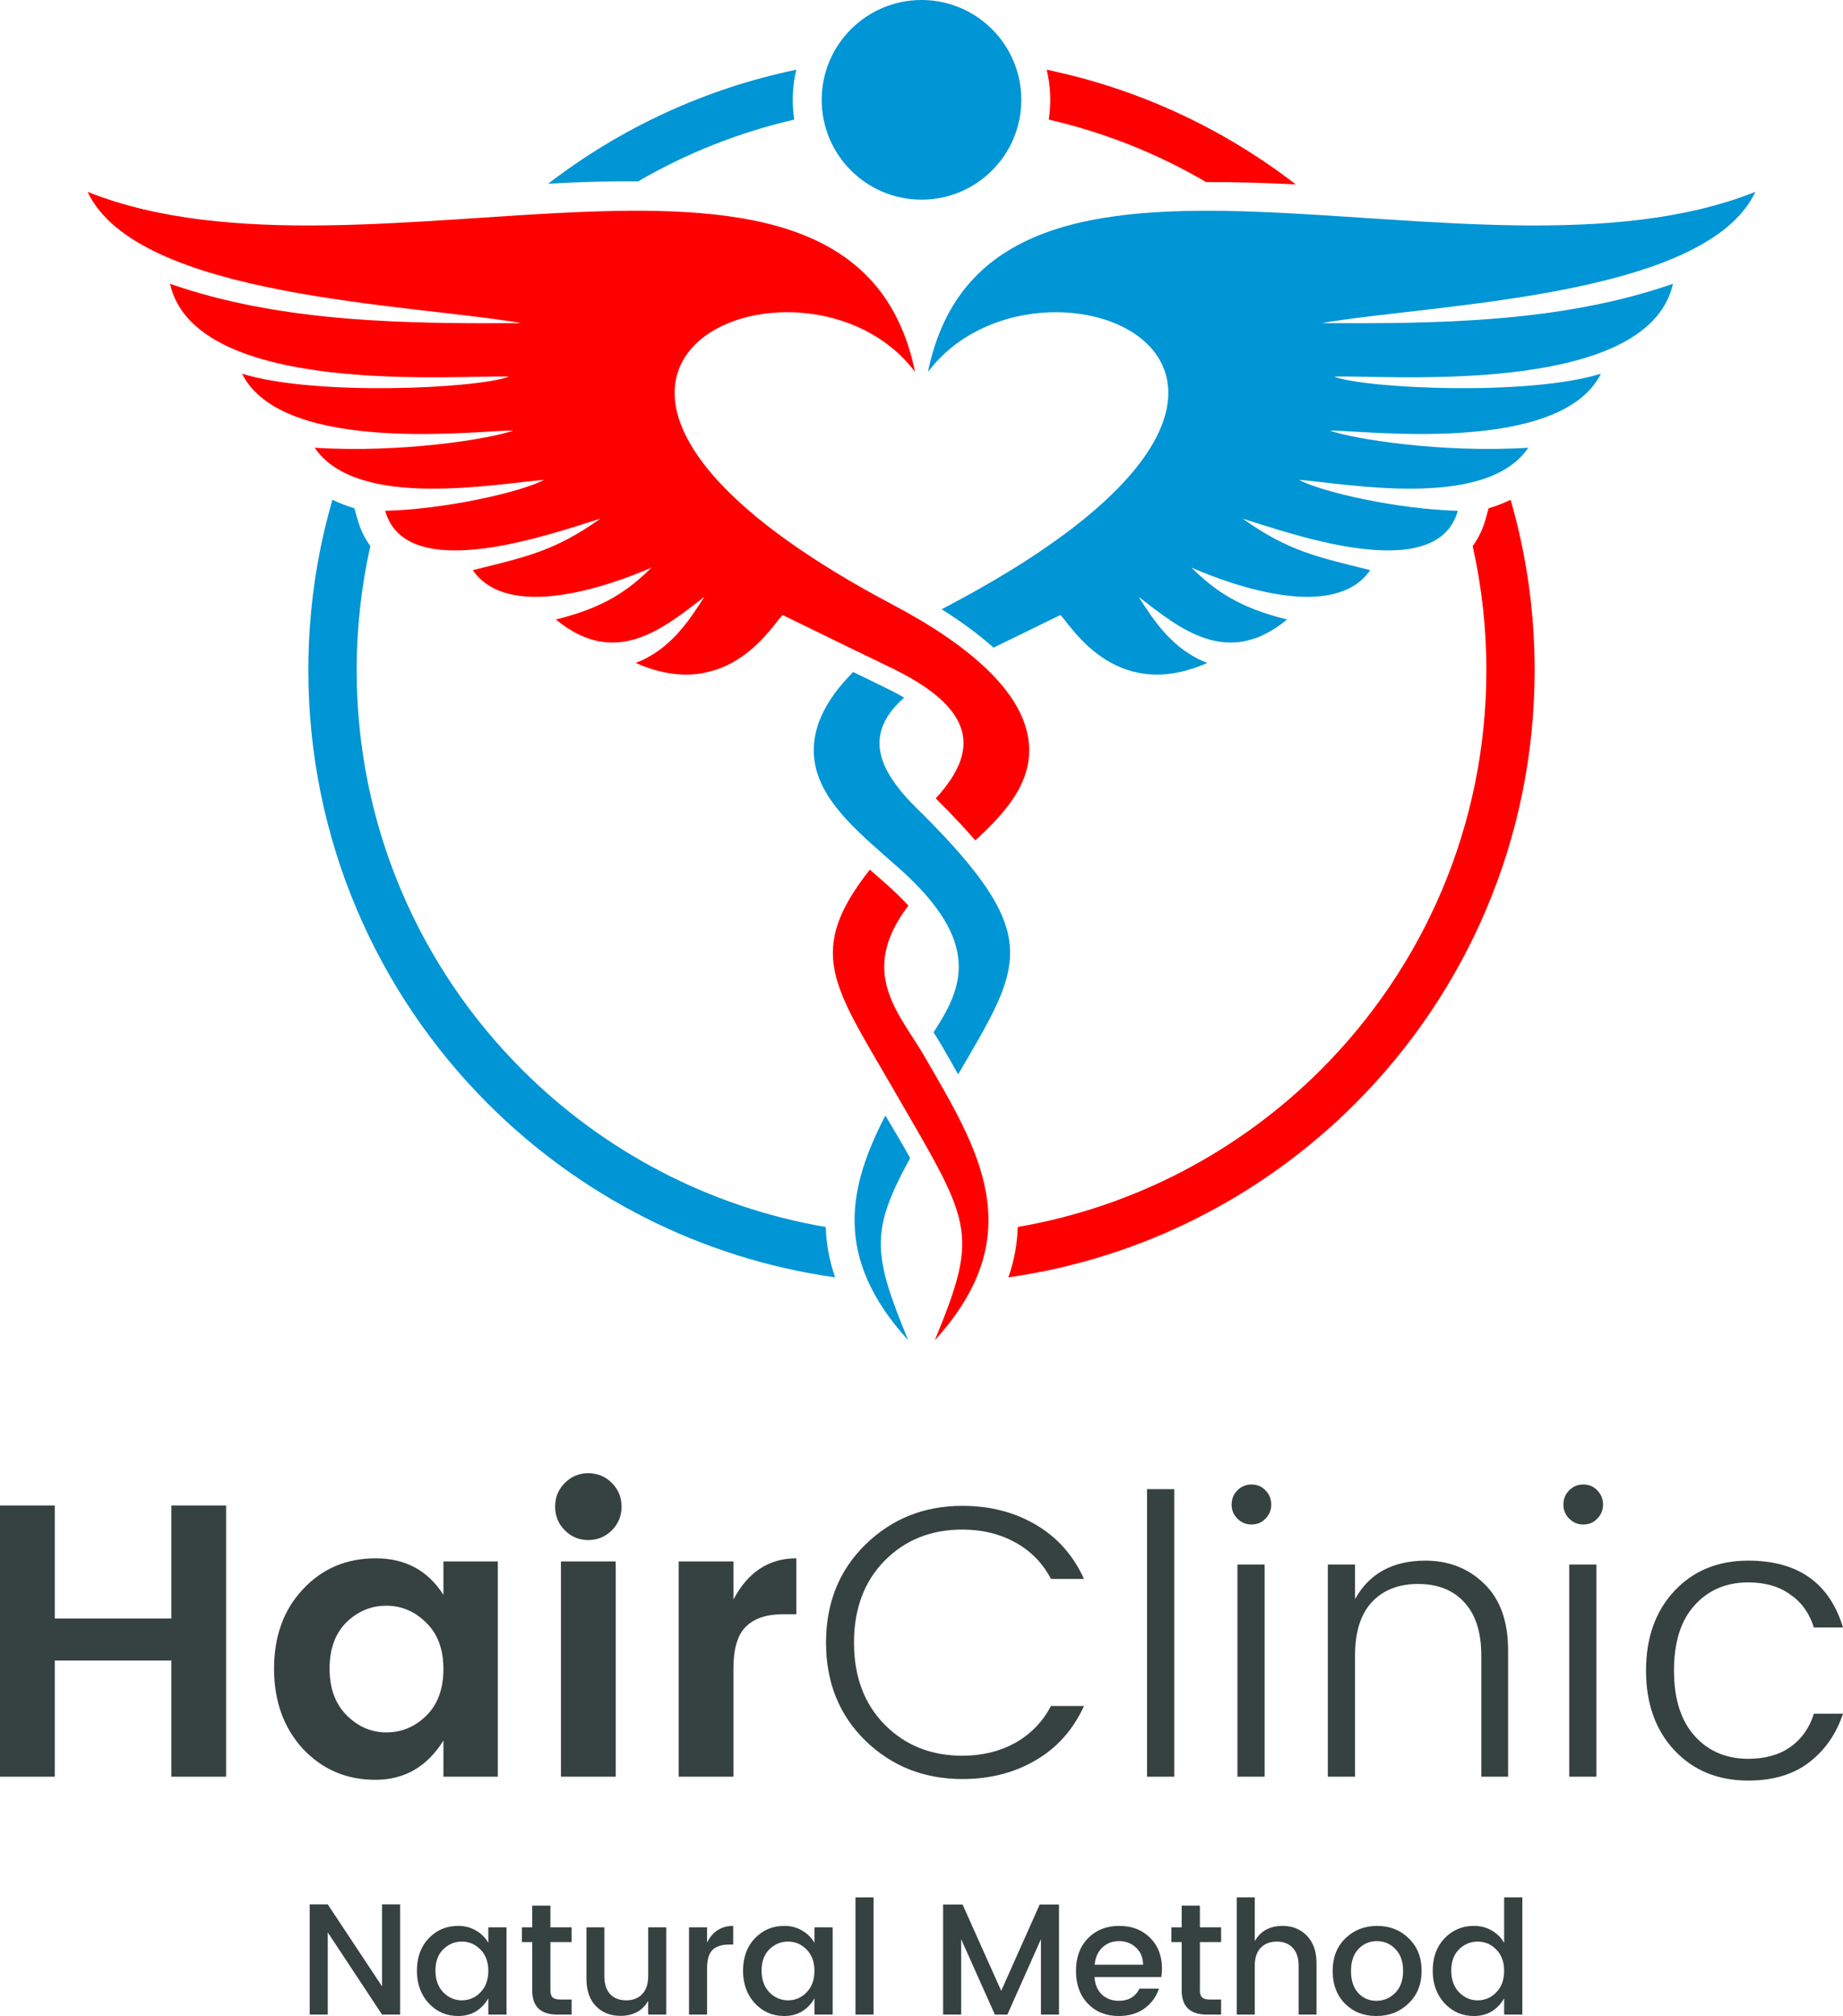
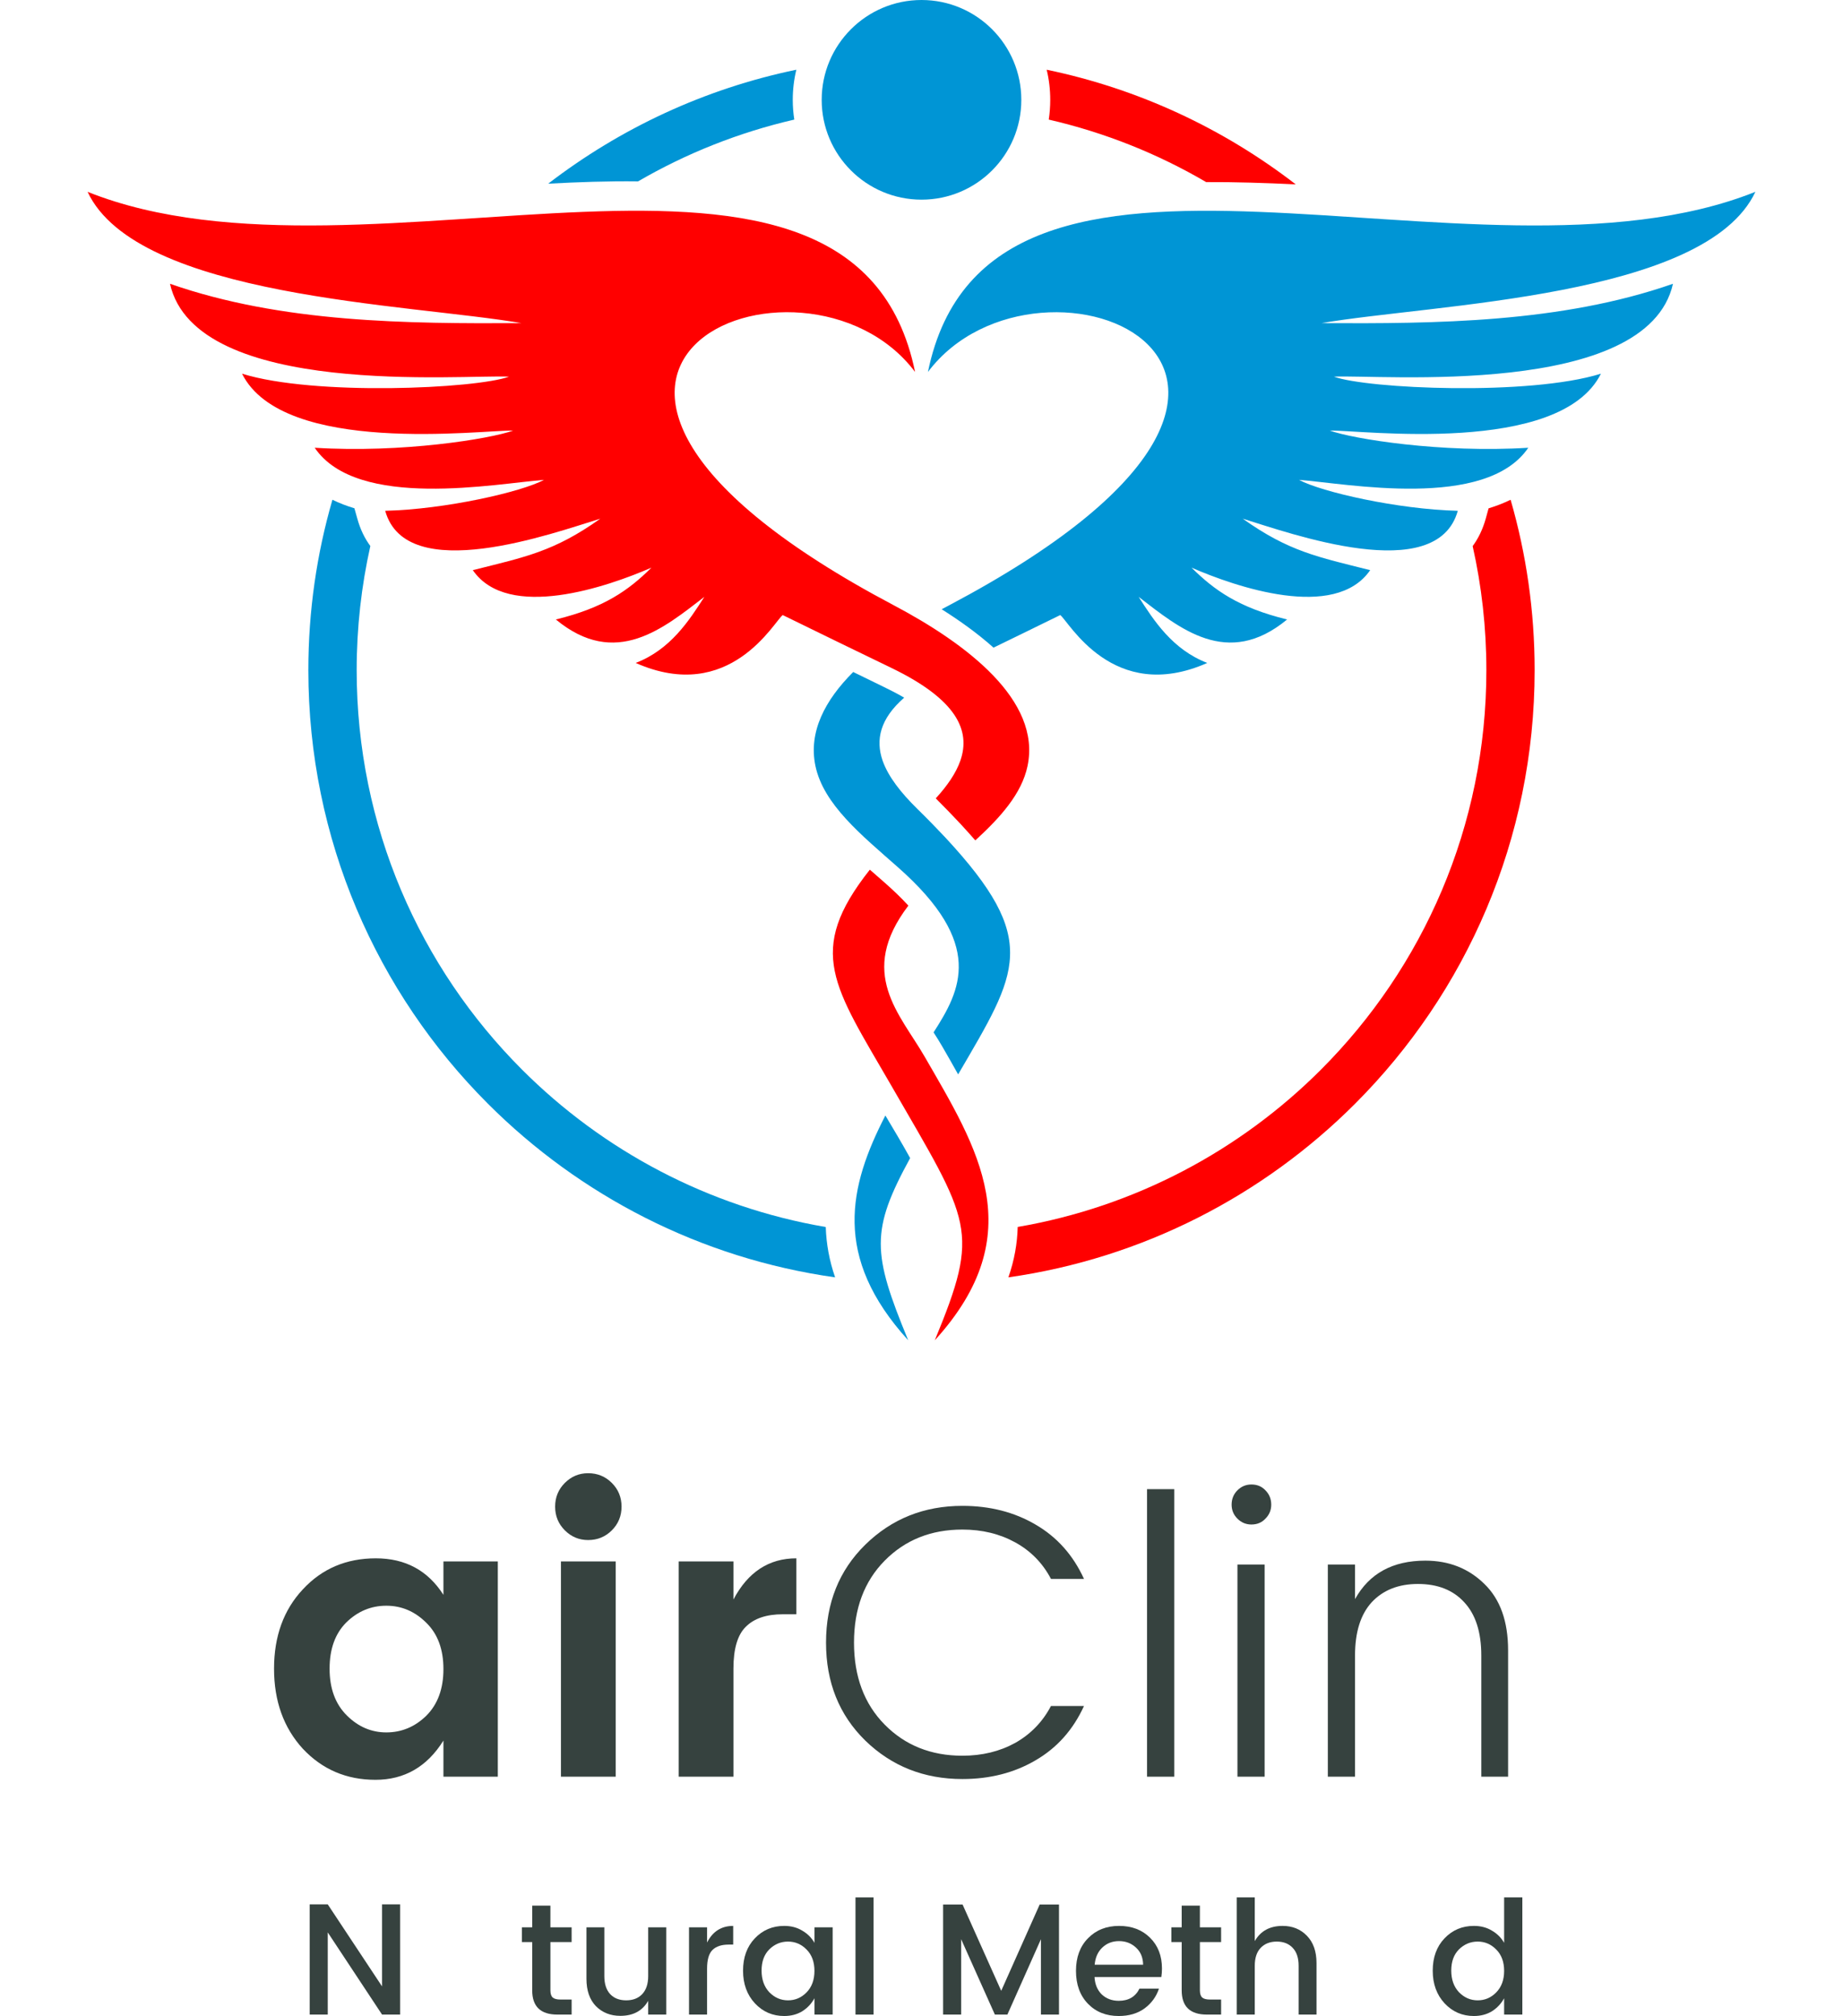
<svg xmlns="http://www.w3.org/2000/svg" xmlns:ns1="http://www.inkscape.org/namespaces/inkscape" xmlns:ns2="http://sodipodi.sourceforge.net/DTD/sodipodi-0.dtd" width="343.501mm" height="375.655mm" viewBox="0 0 343.501 375.655" version="1.1" id="svg1010" ns1:version="0.92.4 (5da689c313, 2019-01-14)" ns2:docname="logo.svg">
  <defs id="defs1004" />
  <ns2:namedview id="base" pagecolor="#ffffff" bordercolor="#666666" borderopacity="1.0" ns1:pageopacity="0.0" ns1:pageshadow="2" ns1:zoom="0.175" ns1:cx="2114.6239" ns1:cy="46.596693" ns1:document-units="mm" ns1:current-layer="layer1" showgrid="false" fit-margin-top="0" fit-margin-left="0" fit-margin-right="0" fit-margin-bottom="0" ns1:window-width="1920" ns1:window-height="1017" ns1:window-x="1912" ns1:window-y="-8" ns1:window-maximized="1" />
  <g ns1:label="Layer 1" ns1:groupmode="layer" id="layer1" transform="translate(439.801,61.911)">
    <g aria-label="HairClinic" style="font-style:normal;font-variant:normal;font-weight:normal;font-stretch:normal;font-size:15.085px;line-height:1.25;font-family:Quintessential;-inkscape-font-specification:Quintessential;letter-spacing:-0.2px;word-spacing:0px;fill:#36423f;fill-opacity:1;stroke:none;stroke-width:0.377" id="text1579" />
    <g id="g1688">
      <g transform="translate(-19.266)" id="g1596">
        <path ns1:connector-curvature="0" id="path74" style="fill:#ff0000;fill-opacity:1;fill-rule:nonzero;stroke:none;stroke-width:0.035" d="m -258.416,100.144 c -12.069,15.261 -6.703,21.689 4.015,40.255 14.799,25.647 16.648,26.709 8.093,47.434 18.129,-19.914 7.959,-35.789 -1.916,-52.895 -4.579,-7.93 -12.587,-15.519 -3.009,-28.099 -1.443,-1.587 -3.002,-3.034 -4.463,-4.325 l -2.713,-2.371 z M -323.332,-1.699 c -21.249,0.113 -44.637,-0.042 -65.518,-7.334 4.807,21.407 54.868,16.866 63.191,17.307 -6.162,2.254 -36.352,3.63 -49.764,-0.554 7.656,15.335 44.797,10.481 50.546,10.597 -4.316,1.559 -20.819,4.226 -37.003,3.203 7.921,11.688 33.949,6.639 42.741,5.987 -4.25,2.268 -18.422,5.489 -29.6,5.761 3.919,14.097 31.276,4.166 40.09,1.471 -8.61,6.117 -13.929,7.123 -23.763,9.588 6.57,9.532 25.18,3.066 33.294,-0.466 -4.283,4.24 -8.809,7.461 -17.816,9.659 11.162,9.232 20.112,1.587 27.676,-4.212 -2.833,4.41 -6.301,9.814 -12.792,12.312 17.604,7.786 25.841,-7.818 27.404,-8.922 6.66,3.277 13.49,6.565 20.387,9.913 11.97,5.817 14.683,11.546 12.721,17.209 -0.822,2.353 -2.459,4.706 -4.586,7.034 1.549,1.545 3.076,3.122 4.565,4.71 0.991,1.076 1.933,2.113 2.808,3.119 4.664,-4.283 8.64,-8.678 9.73,-13.857 2.579,-12.241 -11.359,-22.779 -24.938,-29.958 -83.287,-44.041 -16.75,-71.007 3.976,-43.476 -11.434,-55.742 -101.859,-12.608 -154.23,-33.56 9.266,19.745 59.944,20.853 80.88,24.469 v 0" />
        <path ns1:connector-curvature="0" id="path76" style="fill:#0095d5;fill-opacity:1;fill-rule:nonzero;stroke:none;stroke-width:0.035" d="m -250.906,153.89 c -7.377,13.504 -7.084,17.646 -0.353,33.944 -14.196,-15.603 -11.038,-28.709 -4.258,-41.889 1.408,2.371 3.059,5.108 4.621,7.945 z m -1.104,-85.803 c -4.519,3.944 -5.362,7.86 -4.025,11.733 1.055,3.006 3.44,6.011 6.456,8.975 1.901,1.859 3.637,3.648 5.235,5.348 17.833,19.195 13.529,25.037 2.388,44.143 -0.949,-1.714 -1.958,-3.461 -2.988,-5.249 -0.483,-0.836 -1.023,-1.7 -1.591,-2.579 5.066,-7.888 9.617,-16.439 -6.653,-30.78 -6.766,-5.973 -13.843,-11.663 -15.363,-18.852 -1.344,-6.368 1.803,-12.298 7.038,-17.519 l 5.584,2.723 c 1.104,0.54 2.491,1.221 3.919,2.057 z m 77.787,-69.787 c 21.234,0.113 44.619,-0.042 65.5,-7.334 -4.805,21.407 -54.86,16.866 -63.19,17.307 6.167,2.254 36.35,3.63 49.763,-0.554 -7.655,15.335 -44.796,10.481 -50.542,10.597 4.311,1.559 20.814,4.226 37.003,3.203 -7.923,11.688 -33.955,6.639 -42.736,5.987 4.24,2.268 18.411,5.489 29.595,5.761 -3.916,14.097 -31.281,4.166 -40.083,1.471 8.611,6.117 13.928,7.123 23.756,9.588 -6.569,9.532 -25.185,3.066 -33.299,-0.466 4.293,4.24 8.809,7.461 17.815,9.659 -11.162,9.232 -20.108,1.587 -27.668,-4.212 2.826,4.41 6.297,9.814 12.788,12.312 -17.607,7.786 -25.837,-7.818 -27.407,-8.922 -4.092,2.014 -8.241,4.029 -12.432,6.071 -3.013,-2.695 -6.371,-5.08 -9.663,-7.151 l 1.411,-0.751 c 83.284,-44.041 16.746,-71.007 -3.972,-43.462 11.437,-55.742 101.854,-12.622 154.224,-33.574 -9.26,19.745 -59.944,20.867 -80.874,24.469 h 0.011" />
        <path ns1:connector-curvature="0" id="path78" style="fill:#0095d5;fill-opacity:1;fill-rule:nonzero;stroke:none;stroke-width:0.035" d="m -248.778,-61.911 c 10.269,0 18.598,8.34 18.598,18.609 0,10.269 -8.329,18.595 -18.598,18.595 -10.276,0 -18.609,-8.326 -18.609,-18.595 0,-10.269 8.333,-18.609 18.609,-18.609" />
        <path ns1:connector-curvature="0" id="path80" style="fill:#0095d5;fill-opacity:1;fill-rule:nonzero;stroke:none;stroke-width:0.035" d="m -318.36,-27.685 c 13.384,-10.283 29.114,-17.688 46.248,-21.234 -0.437,1.799 -0.667,3.672 -0.667,5.616 0,1.249 0.099,2.484 0.286,3.676 -10.379,2.395 -20.168,6.311 -29.122,11.515 -5.613,-0.07 -11.261,0.131 -16.746,0.427" />
        <path ns1:connector-curvature="0" id="path82" style="fill:#0095d5;fill-opacity:1;fill-rule:nonzero;stroke:none;stroke-width:0.035" d="m -264.893,176.104 c -25.107,-3.535 -47.596,-15.251 -64.695,-32.343 -20.682,-20.68 -33.475,-49.248 -33.475,-80.793 0,-11.021 1.56,-21.675 4.487,-31.761 1.29,0.639 2.673,1.164 4.095,1.591 l 0.54,1.916 c 0.562,2.028 1.389,3.715 2.431,5.119 -1.665,7.447 -2.547,15.191 -2.547,23.135 0,29.079 11.774,55.39 30.83,74.44 15.065,15.064 34.676,25.573 56.598,29.319 0.099,3.164 0.674,6.283 1.743,9.377 h -0.007" />
        <path ns1:connector-curvature="0" id="path84" style="fill:#ff0000;fill-opacity:1;fill-rule:nonzero;stroke:none;stroke-width:0.035" d="m -138.987,31.208 c 2.921,10.086 4.48,20.74 4.48,31.761 0,31.545 -12.795,60.113 -33.475,80.793 -17.078,17.078 -39.532,28.78 -64.608,32.343 1.111,-3.179 1.658,-6.301 1.736,-9.391 21.893,-3.761 41.469,-14.256 56.515,-29.305 19.05,-19.05 30.836,-45.36 30.836,-74.44 0,-7.945 -0.882,-15.688 -2.554,-23.121 1.044,-1.418 1.877,-3.104 2.445,-5.133 l 0.522,-1.901 c 1.432,-0.441 2.805,-0.967 4.113,-1.605 h -0.011" />
        <path ns1:connector-curvature="0" id="path86" style="fill:#ff0000;fill-opacity:1;fill-rule:nonzero;stroke:none;stroke-width:0.035" d="m -225.453,-48.919 c 17.216,3.574 32.995,11.007 46.418,21.361 -5.701,-0.268 -11.289,-0.452 -16.697,-0.423 -9.006,-5.278 -18.877,-9.236 -29.333,-11.645 0.18,-1.206 0.275,-2.427 0.275,-3.676 0,-1.93 -0.226,-3.817 -0.663,-5.616" />
      </g>
-       <path ns1:connector-curvature="0" id="path1625" style="font-style:normal;font-variant:normal;font-weight:600;font-stretch:normal;font-size:15.085px;line-height:1.25;font-family:Poppins;-inkscape-font-specification:'Poppins Semi-Bold';letter-spacing:0.868px;word-spacing:0px;fill:#36423f;fill-opacity:1;stroke:none;stroke-width:0.377" d="m -407.869,218.611 h 10.209 v 50.541 h -10.209 v -21.65 h -21.722 v 21.65 h -10.209 v -50.541 h 10.209 v 21.071 h 21.722 z" transform="translate(8.3333333e-6)" />
      <path ns1:connector-curvature="0" id="path1627" style="font-style:normal;font-variant:normal;font-weight:600;font-stretch:normal;font-size:15.085px;line-height:1.25;font-family:Poppins;-inkscape-font-specification:'Poppins Semi-Bold';letter-spacing:0.868px;word-spacing:0px;fill:#36423f;fill-opacity:1;stroke:none;stroke-width:0.377" d="m -360.34,257.784 q 3.186,-3.186 3.186,-8.689 0,-5.503 -3.186,-8.617 -3.186,-3.186 -7.458,-3.186 -4.272,0 -7.458,3.114 -3.114,3.114 -3.114,8.617 0,5.503 3.186,8.689 3.186,3.186 7.386,3.186 4.272,0 7.458,-3.114 z m -23.026,6.155 q -5.358,-5.865 -5.358,-14.916 0,-9.051 5.358,-14.771 5.358,-5.793 13.613,-5.793 8.254,0 12.599,6.806 v -6.227 h 10.137 v 40.114 h -10.137 v -6.734 q -4.562,7.313 -12.671,7.313 -8.11,0 -13.54,-5.793 z" transform="translate(8.3333333e-6)" />
      <path ns1:connector-curvature="0" id="path1629" style="font-style:normal;font-variant:normal;font-weight:600;font-stretch:normal;font-size:15.085px;line-height:1.25;font-family:Poppins;-inkscape-font-specification:'Poppins Semi-Bold';letter-spacing:0.868px;word-spacing:0px;fill:#36423f;fill-opacity:1;stroke:none;stroke-width:0.377" d="m -323.956,218.828 q 0,2.607 -1.81,4.417 -1.81,1.81 -4.417,1.81 -2.534,0 -4.344,-1.81 -1.81,-1.81 -1.81,-4.417 0,-2.607 1.81,-4.417 1.81,-1.81 4.344,-1.81 2.607,0 4.417,1.81 1.81,1.81 1.81,4.417 z m -11.296,50.323 v -40.114 h 10.209 v 40.114 z" transform="translate(8.3333333e-6)" />
      <path ns1:connector-curvature="0" id="path1631" style="font-style:normal;font-variant:normal;font-weight:600;font-stretch:normal;font-size:15.085px;line-height:1.25;font-family:Poppins;-inkscape-font-specification:'Poppins Semi-Bold';letter-spacing:0.868px;word-spacing:0px;fill:#36423f;fill-opacity:1;stroke:none;stroke-width:0.377" d="m -303.102,229.038 v 7.096 q 4.055,-7.675 11.73,-7.675 v 10.427 h -2.534 q -4.562,0 -6.879,2.317 -2.317,2.245 -2.317,7.82 v 20.129 h -10.209 v -40.114 z" transform="translate(8.3333333e-6)" />
      <path ns1:connector-curvature="0" id="path1633" style="font-style:normal;font-variant:normal;font-weight:300;font-stretch:normal;font-size:15.085px;line-height:1.25;font-family:Poppins;-inkscape-font-specification:'Poppins Light';letter-spacing:-0.2px;word-spacing:0px;fill:#36423f;fill-opacity:1;stroke:none;stroke-width:0.377" d="m -278.531,262.418 q -7.313,-7.168 -7.313,-18.247 0,-11.078 7.313,-18.247 7.386,-7.241 18.102,-7.241 7.675,0 13.613,3.476 6.01,3.476 9.051,10.137 h -6.155 q -2.317,-4.417 -6.662,-6.806 -4.344,-2.389 -9.847,-2.389 -8.761,0 -14.482,5.793 -5.72,5.793 -5.72,15.278 0,9.485 5.72,15.278 5.72,5.793 14.482,5.793 5.503,0 9.847,-2.389 4.344,-2.462 6.662,-6.879 h 6.155 q -3.041,6.662 -9.051,10.137 -5.937,3.476 -13.613,3.476 -10.716,0 -18.102,-7.168 z" transform="translate(8.3333333e-6)" />
      <path ns1:connector-curvature="0" id="path1635" style="font-style:normal;font-variant:normal;font-weight:300;font-stretch:normal;font-size:15.085px;line-height:1.25;font-family:Poppins;-inkscape-font-specification:'Poppins Light';letter-spacing:-0.2px;word-spacing:0px;fill:#36423f;fill-opacity:1;stroke:none;stroke-width:0.377" d="M -226.015,269.152 V 215.57 h 5.069 v 53.582 z" transform="translate(8.3333333e-6)" />
      <path ns1:connector-curvature="0" id="path1637" style="font-style:normal;font-variant:normal;font-weight:300;font-stretch:normal;font-size:15.085px;line-height:1.25;font-family:Poppins;-inkscape-font-specification:'Poppins Light';letter-spacing:-0.2px;word-spacing:0px;fill:#36423f;fill-opacity:1;stroke:none;stroke-width:0.377" d="m -202.866,218.466 q 0,1.521 -1.086,2.607 -1.014,1.086 -2.607,1.086 -1.521,0 -2.607,-1.086 -1.086,-1.086 -1.086,-2.607 0,-1.593 1.086,-2.679 1.086,-1.086 2.607,-1.086 1.593,0 2.607,1.086 1.086,1.086 1.086,2.679 z m -6.299,50.685 v -39.535 h 5.069 v 39.535 z" transform="translate(8.3333333e-6)" />
      <path ns1:connector-curvature="0" id="path1639" style="font-style:normal;font-variant:normal;font-weight:300;font-stretch:normal;font-size:15.085px;line-height:1.25;font-family:Poppins;-inkscape-font-specification:'Poppins Light';letter-spacing:-0.2px;word-spacing:0px;fill:#36423f;fill-opacity:1;stroke:none;stroke-width:0.377" d="m -187.249,229.617 v 6.444 q 3.982,-7.168 13.106,-7.168 6.589,0 11.006,4.344 4.417,4.272 4.417,12.382 v 23.532 h -4.996 v -22.591 q 0,-6.517 -3.186,-9.92 -3.114,-3.403 -8.617,-3.403 -5.431,0 -8.617,3.403 -3.114,3.403 -3.114,9.92 v 22.591 h -5.069 v -39.535 z" transform="translate(8.3333333e-6)" />
-       <path ns1:connector-curvature="0" id="path1641" style="font-style:normal;font-variant:normal;font-weight:300;font-stretch:normal;font-size:15.085px;line-height:1.25;font-family:Poppins;-inkscape-font-specification:'Poppins Light';letter-spacing:-0.2px;word-spacing:0px;fill:#36423f;fill-opacity:1;stroke:none;stroke-width:0.377" d="m -141.026,218.466 q 0,1.521 -1.086,2.607 -1.014,1.086 -2.607,1.086 -1.521,0 -2.607,-1.086 -1.086,-1.086 -1.086,-2.607 0,-1.593 1.086,-2.679 1.086,-1.086 2.607,-1.086 1.593,0 2.607,1.086 1.086,1.086 1.086,2.679 z m -6.299,50.685 v -39.535 h 5.069 v 39.535 z" transform="translate(8.3333333e-6)" />
-       <path ns1:connector-curvature="0" id="path1643" style="font-style:normal;font-variant:normal;font-weight:300;font-stretch:normal;font-size:15.085px;line-height:1.25;font-family:Poppins;-inkscape-font-specification:'Poppins Light';letter-spacing:-0.2px;word-spacing:0px;fill:#36423f;fill-opacity:1;stroke:none;stroke-width:0.377" d="m -127.725,264.228 q -5.286,-5.648 -5.286,-14.844 0,-9.196 5.286,-14.844 5.286,-5.648 13.757,-5.648 13.902,0 17.667,12.454 h -5.431 q -1.231,-3.982 -4.417,-6.155 -3.114,-2.245 -7.82,-2.245 -6.155,0 -9.992,4.272 -3.838,4.2 -3.838,12.164 0,7.892 3.838,12.164 3.838,4.272 9.992,4.272 4.707,0 7.82,-2.172 3.186,-2.245 4.417,-6.227 h 5.431 q -1.883,5.648 -6.299,9.051 -4.417,3.403 -11.368,3.403 -8.472,0 -13.757,-5.648 z" transform="translate(8.3333333e-6)" />
      <g id="text1587" style="font-style:normal;font-variant:normal;font-weight:normal;font-stretch:normal;font-size:12.295px;line-height:1.25;font-family:Quintessential;-inkscape-font-specification:Quintessential;letter-spacing:-0.163px;word-spacing:0px;fill:#36423f;fill-opacity:1;stroke:none;stroke-width:0.307" aria-label="Natural Method ">
        <path ns1:connector-curvature="0" id="path1598" style="font-style:normal;font-variant:normal;font-weight:500;font-stretch:normal;font-size:29.508px;font-family:Poppins;-inkscape-font-specification:'Poppins Medium';fill:#36423f;fill-opacity:1;stroke-width:0.307" d="m -368.593,292.941 h 3.364 v 20.538 h -3.364 l -10.121,-15.315 v 15.315 h -3.364 v -20.538 h 3.364 l 10.121,15.285 z" />
-         <path ns1:connector-curvature="0" id="path1600" style="font-style:normal;font-variant:normal;font-weight:500;font-stretch:normal;font-size:29.508px;font-family:Poppins;-inkscape-font-specification:'Poppins Medium';fill:#36423f;fill-opacity:1;stroke-width:0.307" d="m -350.263,309.347 q 1.475,-1.505 1.475,-4.013 0,-2.508 -1.475,-3.984 -1.446,-1.475 -3.452,-1.475 -2.007,0 -3.482,1.446 -1.446,1.446 -1.446,3.954 0,2.508 1.446,4.043 1.475,1.505 3.482,1.505 2.007,0 3.452,-1.475 z m -4.161,4.397 q -3.246,0 -5.459,-2.361 -2.213,-2.39 -2.213,-6.079 0,-3.718 2.184,-6.02 2.213,-2.331 5.489,-2.331 1.918,0 3.364,0.885 1.475,0.856 2.272,2.272 v -2.892 h 3.393 v 16.259 h -3.393 v -3.039 q -0.826,1.505 -2.272,2.42 -1.446,0.885 -3.364,0.885 z" />
        <path ns1:connector-curvature="0" id="path1602" style="font-style:normal;font-variant:normal;font-weight:500;font-stretch:normal;font-size:29.508px;font-family:Poppins;-inkscape-font-specification:'Poppins Medium';fill:#36423f;fill-opacity:1;stroke-width:0.307" d="m -333.26,299.963 h -3.954 v 9 q 0,0.915 0.413,1.328 0.443,0.384 1.475,0.384 h 2.066 v 2.803 h -2.656 q -4.692,0 -4.692,-4.515 v -9 h -1.918 v -2.744 h 1.918 v -4.043 h 3.393 v 4.043 h 3.954 z" />
        <path ns1:connector-curvature="0" id="path1604" style="font-style:normal;font-variant:normal;font-weight:500;font-stretch:normal;font-size:29.508px;font-family:Poppins;-inkscape-font-specification:'Poppins Medium';fill:#36423f;fill-opacity:1;stroke-width:0.307" d="m -318.991,297.219 h 3.364 v 16.259 h -3.364 V 310.911 q -1.593,2.803 -5.193,2.803 -2.744,0 -4.544,-1.8 -1.77,-1.829 -1.77,-5.105 v -9.59 h 3.334 v 9.088 q 0,2.184 1.092,3.364 1.092,1.151 2.98,1.151 1.889,0 2.98,-1.151 1.121,-1.18 1.121,-3.364 z" />
        <path ns1:connector-curvature="0" id="path1606" style="font-style:normal;font-variant:normal;font-weight:500;font-stretch:normal;font-size:29.508px;font-family:Poppins;-inkscape-font-specification:'Poppins Medium';fill:#36423f;fill-opacity:1;stroke-width:0.307" d="m -308.016,297.219 v 2.833 q 1.564,-3.098 4.869,-3.098 v 3.482 h -0.856 q -1.977,0 -3.01,1.003 -1.003,1.003 -1.003,3.482 v 8.557 h -3.364 v -16.259 z" />
        <path ns1:connector-curvature="0" id="path1608" style="font-style:normal;font-variant:normal;font-weight:500;font-stretch:normal;font-size:29.508px;font-family:Poppins;-inkscape-font-specification:'Poppins Medium';fill:#36423f;fill-opacity:1;stroke-width:0.307" d="m -289.478,309.347 q 1.475,-1.505 1.475,-4.013 0,-2.508 -1.475,-3.984 -1.446,-1.475 -3.452,-1.475 -2.007,0 -3.482,1.446 -1.446,1.446 -1.446,3.954 0,2.508 1.446,4.043 1.475,1.505 3.482,1.505 2.007,0 3.452,-1.475 z m -4.161,4.397 q -3.246,0 -5.459,-2.361 -2.213,-2.39 -2.213,-6.079 0,-3.718 2.184,-6.02 2.213,-2.331 5.489,-2.331 1.918,0 3.364,0.885 1.475,0.856 2.272,2.272 v -2.892 h 3.393 v 16.259 h -3.393 v -3.039 q -0.826,1.505 -2.272,2.42 -1.446,0.885 -3.364,0.885 z" />
        <path ns1:connector-curvature="0" id="path1610" style="font-style:normal;font-variant:normal;font-weight:500;font-stretch:normal;font-size:29.508px;font-family:Poppins;-inkscape-font-specification:'Poppins Medium';fill:#36423f;fill-opacity:1;stroke-width:0.307" d="m -280.354,313.478 v -21.836 h 3.364 v 21.836 z" />
        <path ns1:connector-curvature="0" id="path1612" style="font-style:normal;font-variant:normal;font-weight:500;font-stretch:normal;font-size:29.508px;font-family:Poppins;-inkscape-font-specification:'Poppins Medium';fill:#36423f;fill-opacity:1;stroke-width:0.307" d="m -242.423,292.97 v 20.508 h -3.364 v -14.046 l -6.256,14.046 h -2.331 l -6.285,-14.046 v 14.046 h -3.364 v -20.508 h 3.63 l 7.2,16.082 7.17,-16.082 z" />
        <path ns1:connector-curvature="0" id="path1614" style="font-style:normal;font-variant:normal;font-weight:500;font-stretch:normal;font-size:29.508px;font-family:Poppins;-inkscape-font-specification:'Poppins Medium';fill:#36423f;fill-opacity:1;stroke-width:0.307" d="m -231.29,313.744 q -3.541,0 -5.754,-2.302 -2.213,-2.302 -2.213,-6.108 0,-3.807 2.243,-6.079 2.243,-2.302 5.784,-2.302 3.57,0 5.784,2.213 2.213,2.184 2.213,5.725 0,0.856 -0.118,1.593 h -12.452 q 0.118,2.036 1.357,3.246 1.269,1.18 3.157,1.18 2.744,0 3.866,-2.272 h 3.63 q -0.738,2.243 -2.685,3.689 -1.948,1.416 -4.81,1.416 z m 4.544,-9.561 q -0.029,-2.007 -1.328,-3.187 -1.298,-1.21 -3.157,-1.21 -1.859,0 -3.128,1.21 -1.239,1.18 -1.416,3.187 z" />
        <path ns1:connector-curvature="0" id="path1616" style="font-style:normal;font-variant:normal;font-weight:500;font-stretch:normal;font-size:29.508px;font-family:Poppins;-inkscape-font-specification:'Poppins Medium';fill:#36423f;fill-opacity:1;stroke-width:0.307" d="m -212.208,299.963 h -3.954 v 9 q 0,0.915 0.413,1.328 0.443,0.384 1.475,0.384 h 2.066 v 2.803 h -2.656 q -4.692,0 -4.692,-4.515 v -9 h -1.918 v -2.744 h 1.918 v -4.043 h 3.393 v 4.043 h 3.954 z" />
        <path ns1:connector-curvature="0" id="path1618" style="font-style:normal;font-variant:normal;font-weight:500;font-stretch:normal;font-size:29.508px;font-family:Poppins;-inkscape-font-specification:'Poppins Medium';fill:#36423f;fill-opacity:1;stroke-width:0.307" d="m -205.936,291.642 v 8.144 q 1.623,-2.833 5.193,-2.833 2.744,0 4.515,1.829 1.8,1.829 1.8,5.105 v 9.59 h -3.334 v -9.088 q 0,-2.184 -1.092,-3.334 -1.092,-1.18 -2.98,-1.18 -1.889,0 -3.01,1.18 -1.092,1.151 -1.092,3.334 v 9.088 h -3.364 v -21.836 z" />
-         <path ns1:connector-curvature="0" id="path1620" style="font-style:normal;font-variant:normal;font-weight:500;font-stretch:normal;font-size:29.508px;font-family:Poppins;-inkscape-font-specification:'Poppins Medium';fill:#36423f;fill-opacity:1;stroke-width:0.307" d="m -179.765,309.436 q 1.475,-1.475 1.475,-4.102 0,-2.626 -1.446,-4.072 -1.416,-1.475 -3.452,-1.475 -2.036,0 -3.423,1.475 -1.387,1.446 -1.387,4.102 0,2.626 1.357,4.102 1.357,1.446 3.364,1.446 2.036,0 3.511,-1.475 z m -3.511,4.308 q -3.541,0 -5.843,-2.302 -2.302,-2.331 -2.302,-6.079 0,-3.777 2.361,-6.079 2.39,-2.331 5.931,-2.331 3.541,0 5.902,2.331 2.39,2.302 2.39,6.049 0,3.748 -2.449,6.079 -2.42,2.331 -5.99,2.331 z" />
        <path ns1:connector-curvature="0" id="path1622" style="font-style:normal;font-variant:normal;font-weight:500;font-stretch:normal;font-size:29.508px;font-family:Poppins;-inkscape-font-specification:'Poppins Medium';fill:#36423f;fill-opacity:1;stroke-width:0.307" d="m -160.934,309.347 q 1.475,-1.505 1.475,-4.013 0,-2.508 -1.475,-3.984 -1.446,-1.475 -3.452,-1.475 -2.007,0 -3.482,1.446 -1.446,1.446 -1.446,3.954 0,2.508 1.446,4.043 1.475,1.505 3.482,1.505 2.007,0 3.452,-1.475 z m -4.161,4.397 q -3.246,0 -5.459,-2.361 -2.213,-2.39 -2.213,-6.079 0,-3.718 2.184,-6.02 2.213,-2.331 5.489,-2.331 1.918,0 3.364,0.885 1.475,0.856 2.272,2.272 v -8.469 h 3.393 v 21.836 h -3.393 v -3.039 q -0.826,1.505 -2.272,2.42 -1.446,0.885 -3.364,0.885 z" />
      </g>
    </g>
  </g>
</svg>